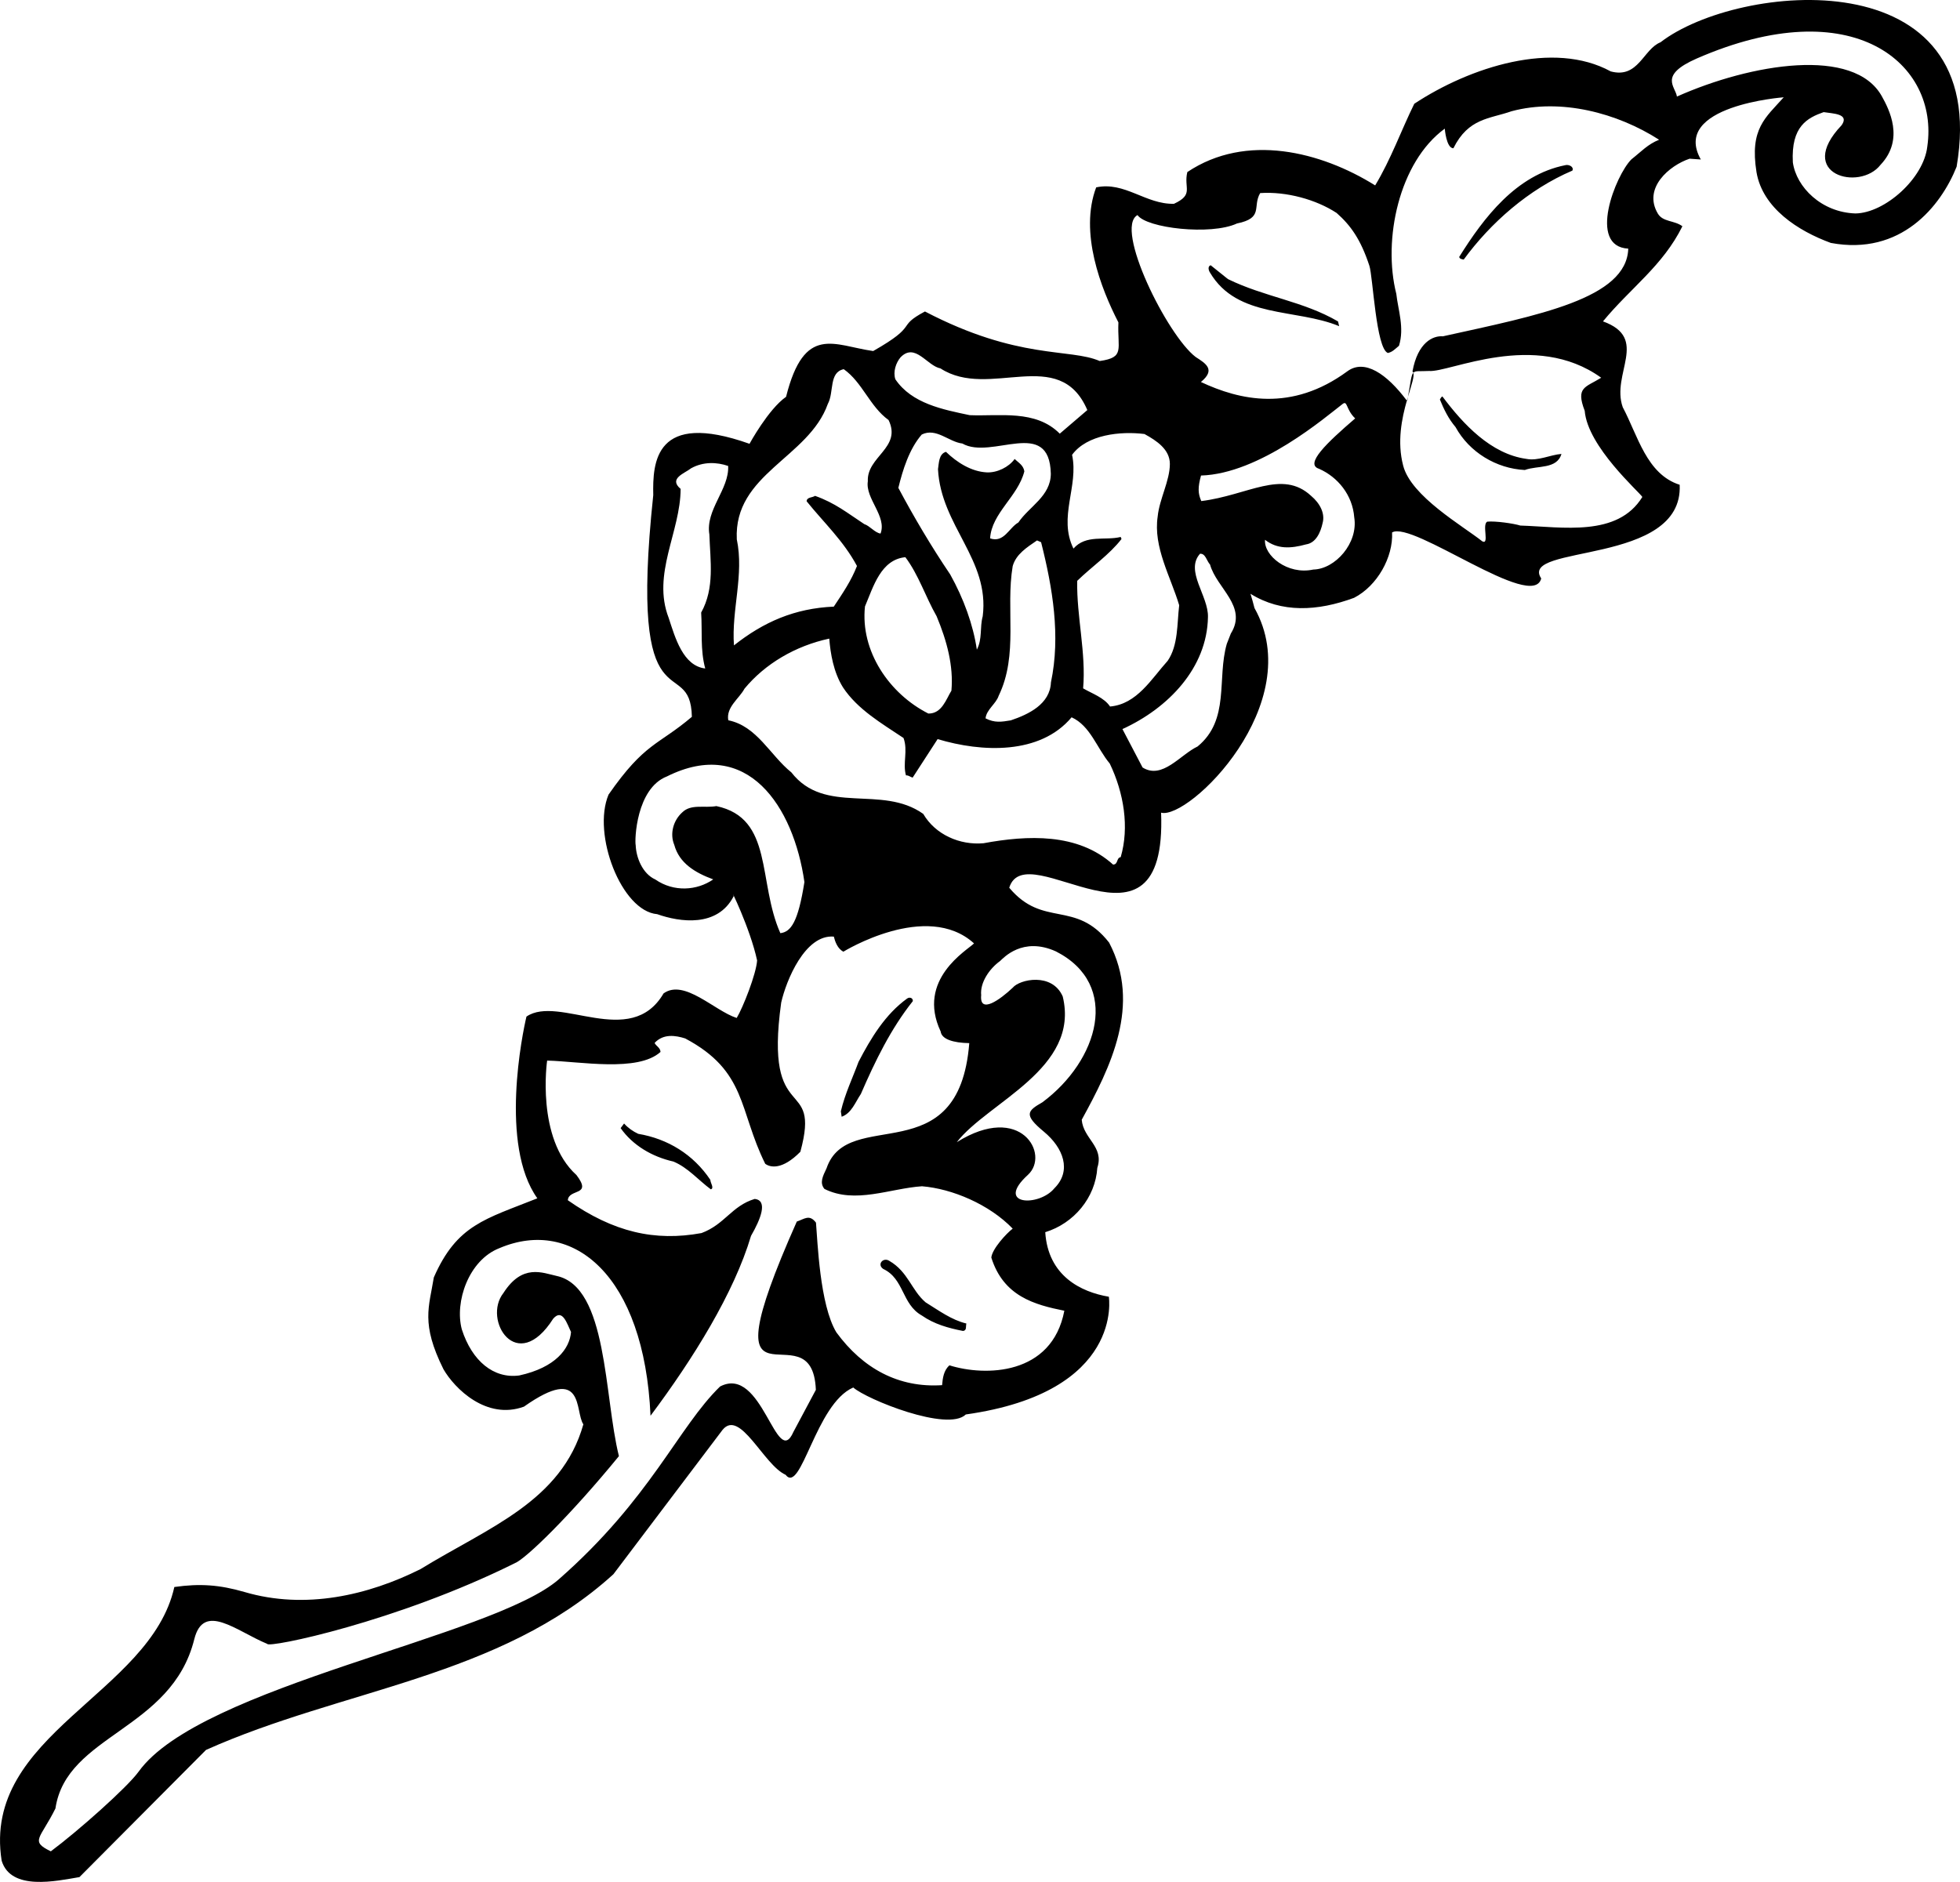
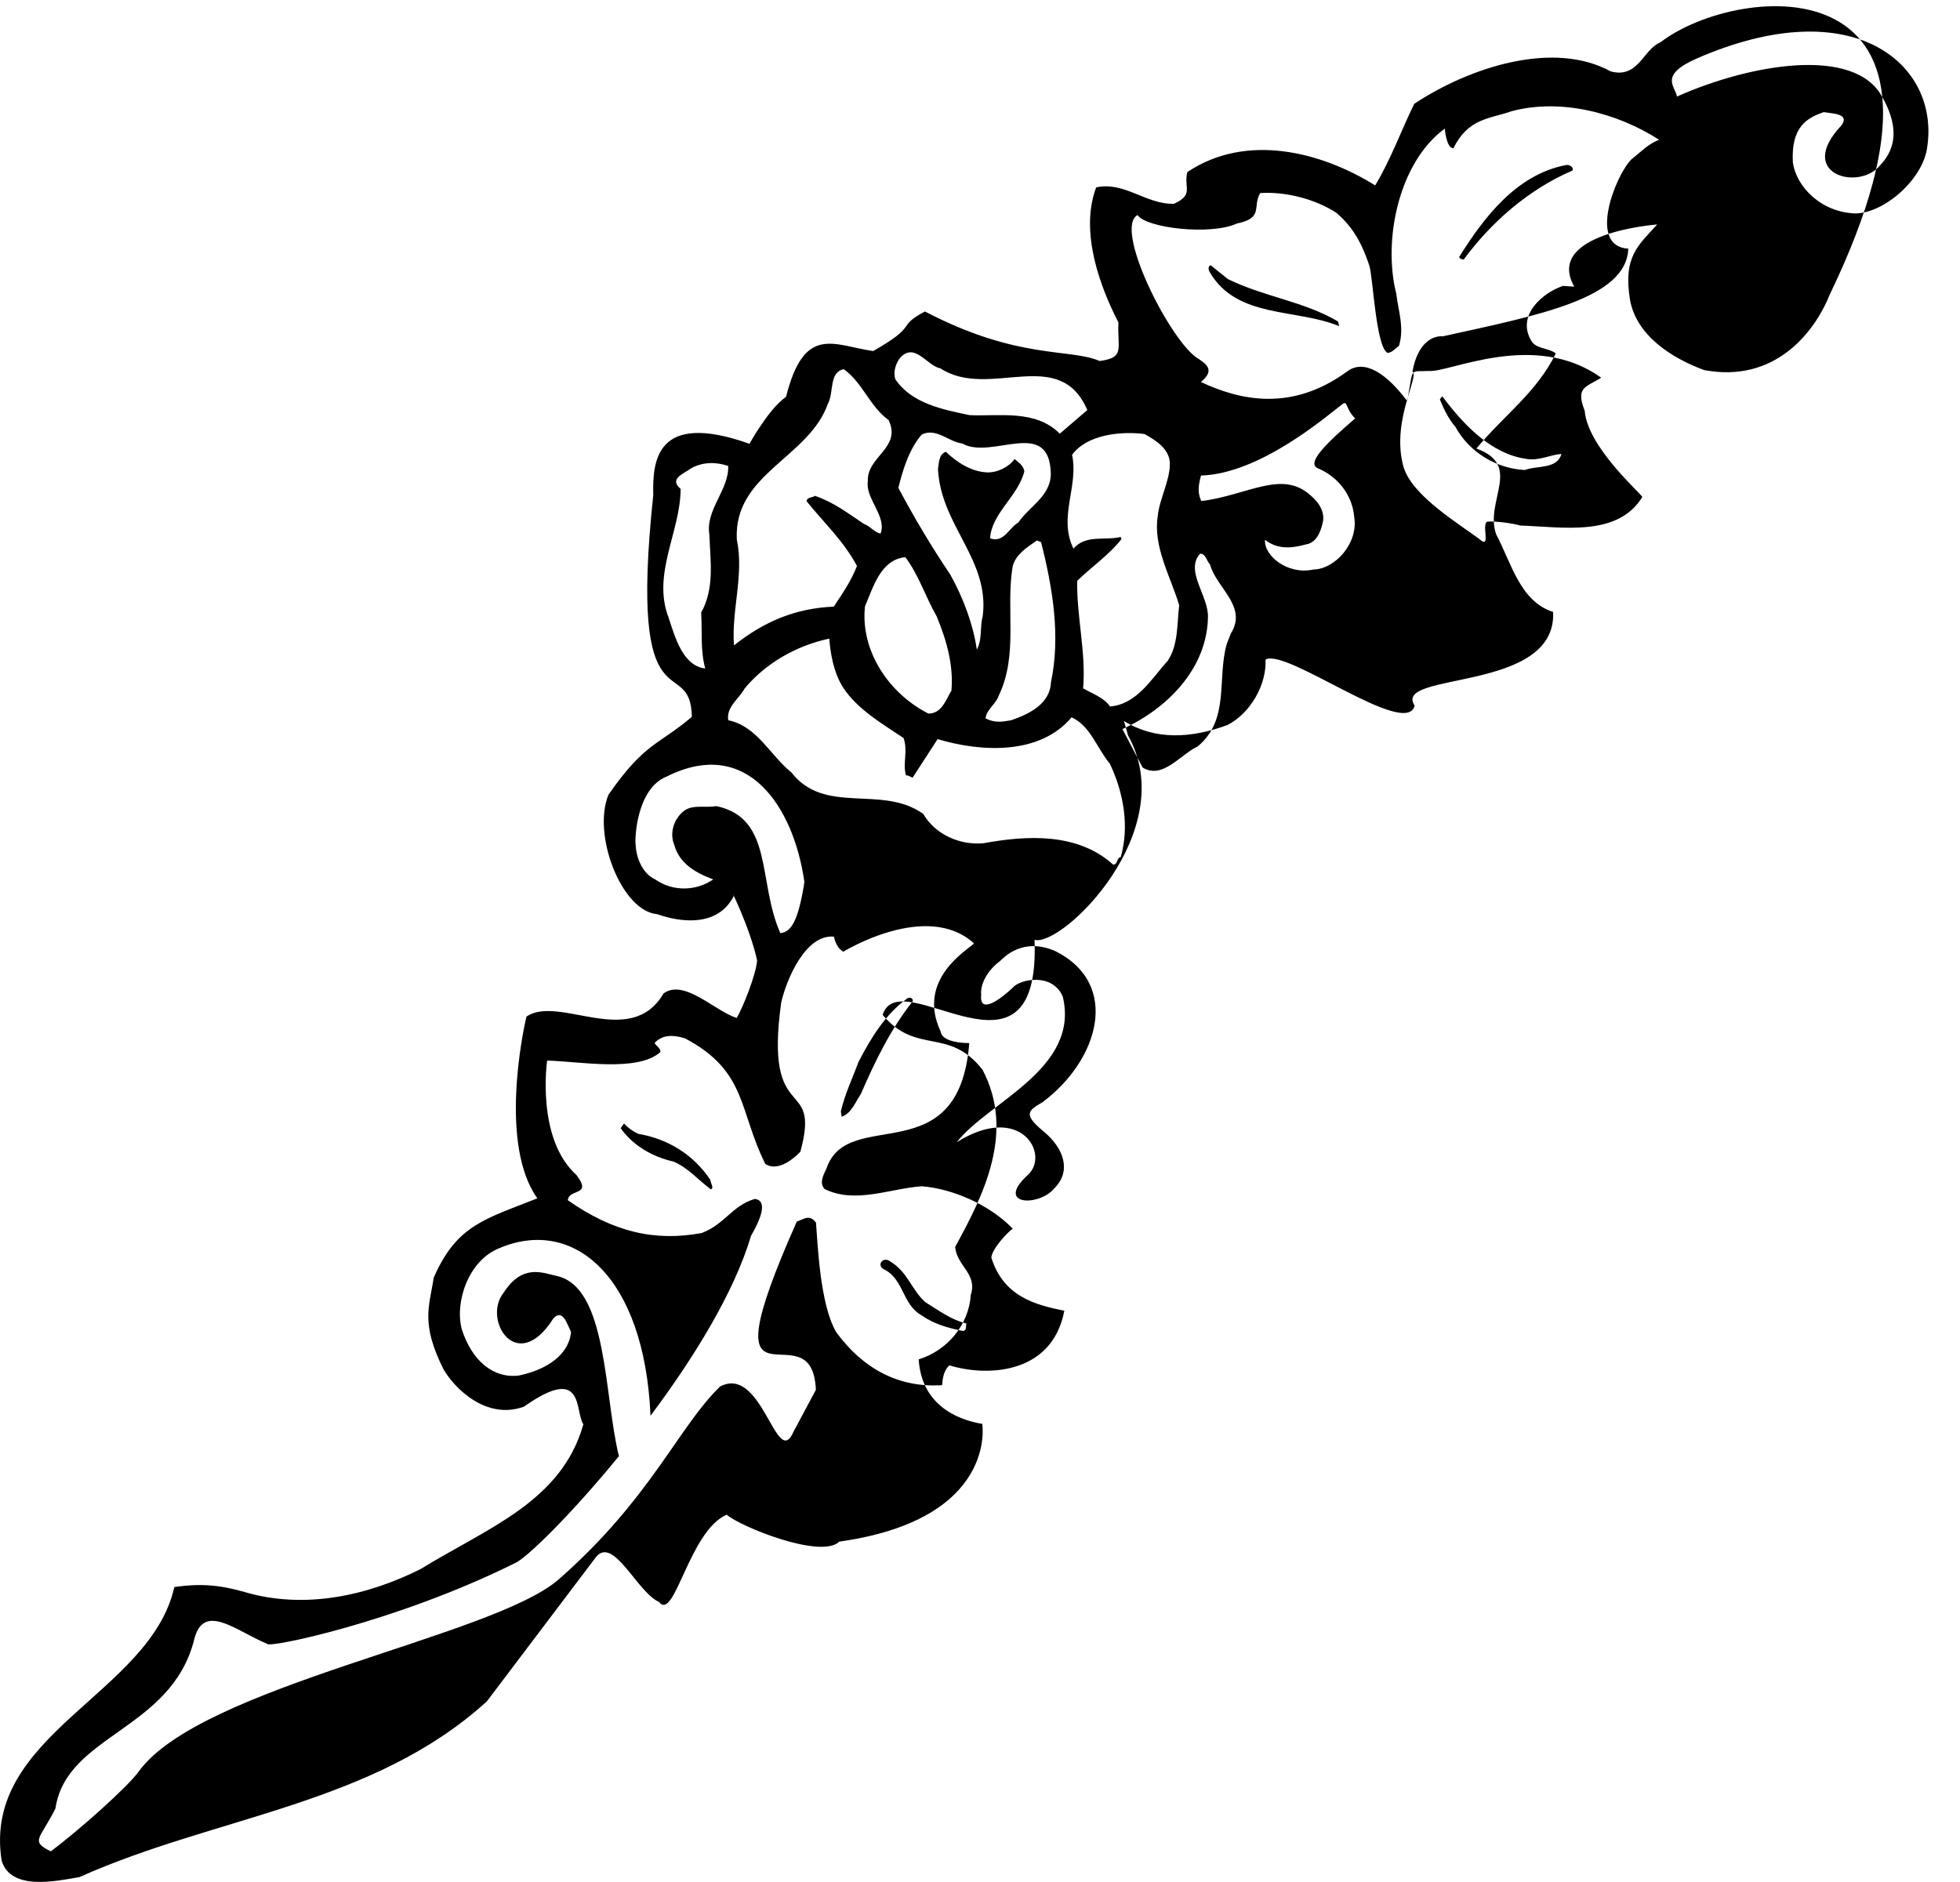
<svg xmlns="http://www.w3.org/2000/svg" version="1.1" id="Layer_1" x="0px" y="0px" width="216px" height="207.436px" viewBox="0 0 216 207.436" enable-background="new 0 0 216 207.436" xml:space="preserve">
-   <path d="M155.163,43.739c-0.04,0.135-0.08,0.279-0.12,0.421c0.011,0.015,0.023,0.029,0.034,0.045  C155.109,44.037,155.135,43.889,155.163,43.739z M155.756,41.087c-0.244,0.267-0.284,0.949-0.593,2.652  C155.547,42.438,155.887,41.483,155.756,41.087z M182.997,4.659c-1.913,0.765-2.435,4.03-5.486,3.213  c-6.295-3.448-15.489-0.5-21.651,3.566c-1.431,2.899-2.571,6.121-4.311,8.999c-5.966-3.726-14.213-5.812-20.701-1.471  c-0.427,1.771,0.771,2.457-1.471,3.498c-3.108,0.079-5.425-2.486-8.574-1.81c-1.874,4.969,0.519,11.143,2.45,14.882  c-0.129,2.966,0.758,3.857-2.06,4.258c-3.322-1.436-8.968-0.085-19.259-5.46c-3.281,1.747-0.548,1.425-5.705,4.361  c-4.307-0.607-7.585-3.007-9.601,5.045c-1.953,1.363-4.028,5.179-4.028,5.179c-10.424-3.702-10.685,2.049-10.608,5.655  c-2.792,26.348,4.103,17.224,4.256,24.439c-3.745,3.178-5.161,2.797-9.183,8.574c-1.835,4.372,1.424,12.846,5.361,13.179  c2.496,0.885,6.654,1.488,8.432-1.986c-0.541-1.24,1.815,3.527,2.579,7.086c-0.098,1.493-1.554,5.19-2.249,6.341  c-2.433-0.774-5.78-4.346-8.059-2.707c-3.638,6.224-11.539,0.107-15.11,2.555c-0.427,1.769-2.994,14.16,1.199,20.032  c-5.736,2.295-8.861,2.901-11.41,8.723c-0.522,3.265-1.449,5.06,1.063,10.115c1.229,2.13,4.74,5.633,8.872,4.125  c6.755-4.767,5.573,0.548,6.547,1.948c-2.417,8.533-10.505,11.382-17.943,15.958c-5.775,2.891-12.708,4.5-19.41,2.523  c-2.742-0.794-4.905-0.949-7.724-0.548c-2.63,11.82-21.231,16.201-19.031,30.166c1.022,3.375,6.062,2.231,8.574,1.81l13.948-14.018  c15.026-6.737,32.36-7.953,44.897-19.368l12.028-15.912c1.927-2.358,4.532,3.879,6.945,4.951c1.72,2.224,3.305-7.815,7.458-9.62  c1.468,1.304,10.415,4.933,12.405,2.972c17.494-2.468,15.761-12.977,15.761-12.977c-3.07-0.519-6.698-2.288-7.007-7.114  c3.167-0.975,5.525-3.809,5.738-7.096c0.772-2.347-1.545-3.187-1.718-5.3c3.169-5.779,6.61-12.662,3.02-19.521  c-3.726-4.769-7.265-1.581-11.009-6.051c1.876-6.036,17.42,9.475,16.736-8.273c3.049,0.817,16.21-12.03,10.292-22.555  c-0.148-0.588-0.297-1.107-0.443-1.574c3.426,2.135,7.378,1.938,11.415,0.447c2.568-1.319,4.326-4.497,4.191-7.208  c2.26-1.339,15.532,8.763,16.435,5.07c-2.54-3.807,15.693-1.367,15.259-10.323c-3.649-1.161-4.613-5.431-6.273-8.55  c-1.311-3.695,2.976-7.594-2.179-9.461c3.033-3.686,6.606-6.134,8.751-10.485c-0.886-0.662-2.143-0.453-2.703-1.392  c-1.677-2.821,1.276-5.311,3.498-6.054l1.236,0.086c-3.34-5.939,9.137-6.855,9.137-6.855c-2.008,2.258-3.772,3.45-2.998,8.267  c0.675,3.95,4.581,6.465,8.188,7.785c7.723,1.444,12.122-4.041,13.863-8.399C219.553-4.713,191.496-1.91,182.997,4.659z   M126.125,47.84c1.354,0.741,2.799,1.705,2.799,3.299c-0.002,1.854-1.155,3.87-1.342,5.79c-0.508,3.375,1.427,6.63,2.369,9.784  c-0.243,2.043-0.094,4.407-1.264,6.121c-1.8,1.994-3.386,4.784-6.354,5.043c-0.66-0.993-1.999-1.429-2.968-2.003  c0.338-3.928-0.725-7.914-0.653-11.85c1.6-1.561,3.559-2.893,4.883-4.613l-0.088-0.224c-1.736,0.429-3.827-0.302-5.208,1.282  c-1.71-3.491,0.601-6.854-0.152-10.334C119.791,47.888,123.506,47.511,126.125,47.84z M99.242,39.388  c1.611-1.668,2.919,0.942,4.405,1.221c5.367,3.496,13.095-2.617,16.181,4.591l-3.038,2.601c-2.659-2.682-6.636-1.9-9.92-2.038  c-2.95-0.621-6.385-1.273-8.197-3.954C98.396,40.982,98.738,39.984,99.242,39.388z M108.3,67.926  c-0.344,1.258-0.017,2.475-0.647,3.684c-0.401-2.735-1.457-5.643-2.937-8.291c-2.065-3.053-4.019-6.354-5.714-9.542  c0.482-1.977,1.199-4.296,2.579-5.88c1.593-0.787,2.974,0.818,4.473,0.991c3.229,1.857,9.608-2.991,9.751,3.336  c-0.018,2.475-2.38,3.594-3.577,5.368c-1.039,0.585-1.58,2.275-3.114,1.753c0.16-2.784,3.081-4.622,3.774-7.395  c-0.112-0.679-0.644-0.949-1.07-1.357c-0.648,0.903-1.933,1.526-3.064,1.477c-1.731-0.088-3.303-1.109-4.506-2.266  c-0.804,0.243-0.769,1.258-0.877,1.915C103.697,57.98,109.087,61.671,108.3,67.926z M104.85,76.13  c-0.581,0.933-1.048,2.544-2.54,2.522c-4.313-2.181-7.511-6.88-6.987-11.804c0.927-2.19,1.751-5.166,4.451-5.431  c1.46,1.937,2.207,4.339,3.446,6.511C104.359,70.652,105.093,73.417,104.85,76.13z M110.055,76.7  c2.207-4.561,0.75-9.534,1.548-14.301c0.373-1.319,1.56-2.06,2.681-2.83l0.449,0.197c1.273,5.041,2.163,10.323,1.085,15.449  c-0.101,2.404-2.461,3.522-4.421,4.186c-1.041,0.175-1.788,0.292-2.786-0.219C108.705,78.221,109.769,77.576,110.055,76.7z   M81.198,59.449c-0.346-7.23,7.914-8.958,10.032-14.927c0.705-1.286,0.094-3.482,1.755-3.829c2.065,1.458,2.856,4.101,4.938,5.606  c1.486,3.058-2.42,4.02-2.284,6.75c-0.298,1.909,2.122,3.855,1.401,5.764c-0.616-0.083-1.188-0.852-1.793-1.043  c-1.865-1.223-3.206-2.328-5.425-3.114c-0.289,0.208-0.903,0.125-0.929,0.596c1.891,2.347,4.078,4.377,5.549,7.134  c-0.627,1.617-1.561,2.987-2.554,4.48c-4.318,0.188-7.743,1.694-11.002,4.272C80.597,67.232,82.02,63.368,81.198,59.449z   M73.691,68.106c-1.872-4.822,1.302-9.479,1.317-14.216c-1.361-1.15,0.432-1.701,1.157-2.275c1.344-0.747,2.853-0.681,4.081-0.254  c0.129,2.577-2.52,4.829-2.071,7.546c0.096,2.897,0.607,5.9-0.905,8.613c0.134,2.06-0.11,4.105,0.449,6.165  C75.273,73.394,74.412,70.311,73.691,68.106z M78.951,88.853c-1.319,0.237-2.795-0.261-3.759,0.688  c-0.99,0.883-1.398,2.358-0.885,3.584c0.544,2.012,2.286,3.071,4.294,3.807c-1.791,1.242-4.346,1.422-6.38,0.011  c-1.422-0.638-2.113-2.424-2.165-3.774c-0.131-0.537,0.051-6.271,3.443-7.586c8.866-4.429,13.959,3.31,15.151,11.642  c-0.702,4.443-1.493,5.492-2.652,5.635C83.468,97.161,85.265,90.196,78.951,88.853z M117.295,144.478  c-1.367,7.154-8.738,7.248-12.661,6.019c-0.635,0.546-0.748,1.418-0.811,2.185c-4.793,0.315-8.729-1.83-11.655-5.826  c-1.837-3.051-2.067-10.073-2.244-12.089c-0.732-0.967-1.282-0.388-2.113-0.12c-10.498,23.637,1.714,8.933,2.1,18.551l-2.472,4.633  c-1.872,4.282-3.421-7.443-8.085-5.002c-4.631,4.506-7.636,12.355-17.766,21.248c-7.261,6.375-39.496,11.747-46.304,21.196  c-1.262,1.751-6.704,6.577-9.683,8.793c-2.343-1.135-1.153-1.372,0.509-4.725c1.21-8.162,12.799-8.606,15.3-18.653  c1.03-4.136,4.646-0.89,8.041,0.511c0.077,0.504,14.287-2.431,27.267-8.885c1.189-0.447,6.145-5.271,11.49-11.809  c-1.654-6.614-1.221-18.663-6.866-19.863c-1.567-0.344-3.774-1.376-5.858,1.876c-2.338,2.95,1.477,9.13,5.482,2.836  c1.028-1.179,1.526,0.57,1.964,1.468c-0.147,1.834-1.696,3.916-5.709,4.791c-2.814,0.377-5.197-1.585-6.323-5.07  c-0.82-3.033,0.752-7.651,4.146-8.966c8.097-3.441,15.965,2.996,16.647,18.476c4.737-6.33,9.209-13.551,11.076-19.83  c1.045-1.81,1.905-3.91,0.403-4.068c-2.551,0.776-3.277,2.799-5.858,3.761c-5.124,0.944-9.696-0.09-14.735-3.619  c0.099-1.315,2.755-0.418,0.953-2.775c-4.486-4.05-3.233-12.618-3.233-12.618c3.612,0.088,9.987,1.308,12.495-0.953  c-0.026-0.477-0.489-0.644-0.651-0.991c0.968-1.043,2.299-0.835,3.371-0.497c6.821,3.627,5.878,7.886,8.819,13.816  c0.544,0.408,1.865,0.714,3.873-1.323c2.336-8.593-4.044-2.553-2.113-16.44c0.543-2.424,2.628-7.544,5.801-7.277  c0.134,0.531,0.401,1.332,1.056,1.661c0,0,9.174-5.665,14.395-0.912c-0.747,0.754-6.375,3.961-3.678,9.709  c0.105,0.85,1.376,1.254,3.154,1.284c-1.146,14.426-13.365,6.858-15.729,13.795c-0.434,0.909-0.778,1.602-0.235,2.273  c3.382,1.699,7.248-0.061,10.753-0.291c3.311,0.268,7.404,1.983,9.996,4.67c-0.688,0.517-2.268,2.238-2.356,3.189  C110.584,142.878,113.988,143.813,117.295,144.478z M116.368,104.871c7.198,3.667,4.673,12.052-1.492,16.631  c-1.648,0.945-2.111,1.359,0.167,3.242c2.148,1.78,3.092,4.304,1.159,6.231c-1.69,2.071-6.623,1.9-2.919-1.477  c2.45-2.236-0.763-8.028-7.842-3.599c3.432-4.427,13.606-8.087,11.677-16.061c-1.171-2.682-4.761-1.894-5.512-0.966  c-1.374,1.3-3.682,2.977-3.476,0.82c-0.138-1.354,0.864-2.878,2.078-3.759C110.584,105.597,112.699,103.208,116.368,104.871z   M123.506,94.479c-0.5,0.079-0.257,0.813-0.839,0.82c-3.892-3.518-9.448-3.241-14.281-2.352c-2.61,0.232-5.302-0.945-6.641-3.235  c-4.585-3.266-10.829,0.195-14.533-4.574c-2.336-1.874-3.781-5.102-6.952-5.745c-0.261-1.449,1.214-2.398,1.788-3.484  c2.249-2.724,5.586-4.712,9.341-5.517c0.131,1.651,0.465,3.689,1.506,5.367c1.611,2.448,4.293,3.991,6.678,5.589  c0.509,1.409-0.112,2.768,0.267,4.12c0.315-0.011,0.368,0.123,0.736,0.248l2.753-4.247c4.872,1.464,11.287,1.747,14.766-2.404  c2.071,0.942,2.788,3.406,4.206,5.1C123.859,87.404,124.47,91.195,123.506,94.479z M135.643,69.833l-0.445,1.138  c-1.109,3.853,0.37,8.355-3.217,11.309c-1.916,0.905-3.88,3.68-6.065,2.317l-2.218-4.234c5.061-2.31,9.326-6.746,9.424-12.339  c0.074-2.341-2.558-5.085-0.879-6.983c0.607-0.068,0.745,0.809,1.109,1.19C134.077,64.847,137.517,66.833,135.643,69.833z   M145.359,51.67c2.075,0.914,3.697,2.895,3.884,5.356c0.46,2.845-2.108,5.709-4.511,5.753c-2.849,0.62-5.471-1.552-5.321-3.279  c1.354,1.059,2.856,0.966,4.523,0.506c1.091-0.158,1.605-1.333,1.828-2.371c0.281-1.044-0.298-2.161-1.274-2.979  c-3.186-2.959-6.978-0.055-12.1,0.576c-0.375-0.846-0.388-1.508-0.031-2.816c6.489-0.19,13.739-6.461,15.607-7.888  c0.553-0.425,0.346,0.603,1.383,1.593C146.223,48.806,143.746,51.164,145.359,51.67z M179.789,17.563  c-1.749,1.744-4.863,9.608-0.348,9.843c-0.169,5.504-9.887,7.34-20.431,9.665c-1.08-0.092-2.768,0.664-3.349,3.87  c0.045,0.034,0.074,0.085,0.095,0.147c0.236-0.258,0.664-0.141,1.726-0.197c2.244,0.199,11.651-4.534,18.976,0.745  c-1.74,1.081-2.825,1.017-1.817,3.643c0.322,3.962,6.021,8.948,6.352,9.499c-2.733,4.442-8.775,3.303-13.448,3.152  c-0.754-0.235-2.751-0.517-3.638-0.43c-0.625,0.285,0.272,2.613-0.556,2.166c-2.168-1.716-7.857-4.969-8.718-8.348  c-0.687-2.633-0.143-5.217,0.407-7.158c-2.206-2.947-4.66-4.627-6.553-3.236c-6.161,4.53-11.899,3.176-16.144,1.182  c1.67-1.367,0.53-2.043-0.578-2.757c-3.121-2.369-9.01-14.213-6.407-15.642c0.978,1.442,8.074,2.266,10.961,0.927  c2.976-0.609,1.677-1.839,2.556-3.351c2.895-0.195,6.176,0.714,8.427,2.192c1.541,1.367,2.648,2.895,3.61,5.821  c0.392,1.195,0.729,9.122,2.036,9.611c0.5-0.103,0.76-0.406,1.225-0.794c0.622-1.979-0.101-3.95-0.294-5.72  c-1.512-5.966,0.291-14.524,5.341-18.213c0,0,0.162,2.154,0.949,2.165c1.661-3.347,3.993-3.233,6.415-4.085  c5.416-1.451,11.631,0.176,16.255,3.143C181.572,15.911,180.869,16.717,179.789,17.563z M212.397,16.146  c-0.392,3.526-4.679,7.333-7.91,7.382c-3.759-0.114-6.525-2.904-6.908-5.633c-0.211-3.987,1.615-4.907,3.395-5.536  c1.008,0.167,2.876,0.16,1.984,1.438c-5.168,5.437,1.992,7.34,4.291,4.362c2.665-2.821,0.916-6.145,0.155-7.516  c-3.031-5.541-14.426-3.643-22.598,0c-0.169-1.122-2.043-2.34,2.178-4.192C204.263-1.092,213.72,7.065,212.397,16.146z   M94.871,120.584c1.585-3.652,3.303-7.187,5.729-10.237c0.017-0.359-0.366-0.473-0.627-0.285c-2.422,1.747-4.002,4.374-5.359,6.985  c-0.627,1.712-1.49,3.493-1.949,5.451l0.088,0.596C93.837,122.721,94.264,121.484,94.871,120.584z M70.333,124.978  c-0.592-0.278-1.122-0.651-1.558-1.137l-0.379,0.508c1.332,1.893,3.452,3.152,5.819,3.686c1.593,0.66,2.753,2.049,4.118,3.06  c0.408-0.125-0.044-0.69-0.051-1.045C76.409,127.253,73.59,125.524,70.333,124.978z M98.016,138.987  c-0.675-0.451-1.409,0.384-0.681,0.883c2.321,1.089,2.031,3.892,4.256,5.135c1.352,0.951,2.935,1.39,4.537,1.701  c0.44-0.042,0.285-0.515,0.37-0.82c-1.631-0.386-3.038-1.435-4.491-2.332C100.452,142.233,100.081,140.186,98.016,138.987z   M160.808,28.322c0.063,0.232,0.285,0.243,0.5,0.289c2.959-4.046,7.16-7.754,11.973-9.804c0.208-0.427-0.408-0.704-0.769-0.602  C167.083,19.286,163.533,23.97,160.808,28.322z M135.326,30.764l-1.905-1.527c-0.35,0.112-0.241,0.563-0.068,0.818  c3.016,5.08,9.468,3.921,14.226,5.896l-0.123-0.52C143.612,33.188,139.371,32.745,135.326,30.764z M168.043,51.806  c1.394-0.52,3.537-0.057,4.035-1.771c-1.251,0.101-2.573,0.8-3.864,0.546c-3.906-0.535-6.969-3.827-9.26-6.888  c-0.158,0.096-0.188,0.219-0.272,0.342c0.434,1.072,0.945,2.124,1.721,3.035C161.922,49.847,164.905,51.653,168.043,51.806z" />
+   <path d="M155.163,43.739c-0.04,0.135-0.08,0.279-0.12,0.421c0.011,0.015,0.023,0.029,0.034,0.045  C155.109,44.037,155.135,43.889,155.163,43.739z M155.756,41.087c-0.244,0.267-0.284,0.949-0.593,2.652  C155.547,42.438,155.887,41.483,155.756,41.087z M182.997,4.659c-1.913,0.765-2.435,4.03-5.486,3.213  c-6.295-3.448-15.489-0.5-21.651,3.566c-1.431,2.899-2.571,6.121-4.311,8.999c-5.966-3.726-14.213-5.812-20.701-1.471  c-0.427,1.771,0.771,2.457-1.471,3.498c-3.108,0.079-5.425-2.486-8.574-1.81c-1.874,4.969,0.519,11.143,2.45,14.882  c-0.129,2.966,0.758,3.857-2.06,4.258c-3.322-1.436-8.968-0.085-19.259-5.46c-3.281,1.747-0.548,1.425-5.705,4.361  c-4.307-0.607-7.585-3.007-9.601,5.045c-1.953,1.363-4.028,5.179-4.028,5.179c-10.424-3.702-10.685,2.049-10.608,5.655  c-2.792,26.348,4.103,17.224,4.256,24.439c-3.745,3.178-5.161,2.797-9.183,8.574c-1.835,4.372,1.424,12.846,5.361,13.179  c2.496,0.885,6.654,1.488,8.432-1.986c-0.541-1.24,1.815,3.527,2.579,7.086c-0.098,1.493-1.554,5.19-2.249,6.341  c-2.433-0.774-5.78-4.346-8.059-2.707c-3.638,6.224-11.539,0.107-15.11,2.555c-0.427,1.769-2.994,14.16,1.199,20.032  c-5.736,2.295-8.861,2.901-11.41,8.723c-0.522,3.265-1.449,5.06,1.063,10.115c1.229,2.13,4.74,5.633,8.872,4.125  c6.755-4.767,5.573,0.548,6.547,1.948c-2.417,8.533-10.505,11.382-17.943,15.958c-5.775,2.891-12.708,4.5-19.41,2.523  c-2.742-0.794-4.905-0.949-7.724-0.548c-2.63,11.82-21.231,16.201-19.031,30.166c1.022,3.375,6.062,2.231,8.574,1.81c15.026-6.737,32.36-7.953,44.897-19.368l12.028-15.912c1.927-2.358,4.532,3.879,6.945,4.951c1.72,2.224,3.305-7.815,7.458-9.62  c1.468,1.304,10.415,4.933,12.405,2.972c17.494-2.468,15.761-12.977,15.761-12.977c-3.07-0.519-6.698-2.288-7.007-7.114  c3.167-0.975,5.525-3.809,5.738-7.096c0.772-2.347-1.545-3.187-1.718-5.3c3.169-5.779,6.61-12.662,3.02-19.521  c-3.726-4.769-7.265-1.581-11.009-6.051c1.876-6.036,17.42,9.475,16.736-8.273c3.049,0.817,16.21-12.03,10.292-22.555  c-0.148-0.588-0.297-1.107-0.443-1.574c3.426,2.135,7.378,1.938,11.415,0.447c2.568-1.319,4.326-4.497,4.191-7.208  c2.26-1.339,15.532,8.763,16.435,5.07c-2.54-3.807,15.693-1.367,15.259-10.323c-3.649-1.161-4.613-5.431-6.273-8.55  c-1.311-3.695,2.976-7.594-2.179-9.461c3.033-3.686,6.606-6.134,8.751-10.485c-0.886-0.662-2.143-0.453-2.703-1.392  c-1.677-2.821,1.276-5.311,3.498-6.054l1.236,0.086c-3.34-5.939,9.137-6.855,9.137-6.855c-2.008,2.258-3.772,3.45-2.998,8.267  c0.675,3.95,4.581,6.465,8.188,7.785c7.723,1.444,12.122-4.041,13.863-8.399C219.553-4.713,191.496-1.91,182.997,4.659z   M126.125,47.84c1.354,0.741,2.799,1.705,2.799,3.299c-0.002,1.854-1.155,3.87-1.342,5.79c-0.508,3.375,1.427,6.63,2.369,9.784  c-0.243,2.043-0.094,4.407-1.264,6.121c-1.8,1.994-3.386,4.784-6.354,5.043c-0.66-0.993-1.999-1.429-2.968-2.003  c0.338-3.928-0.725-7.914-0.653-11.85c1.6-1.561,3.559-2.893,4.883-4.613l-0.088-0.224c-1.736,0.429-3.827-0.302-5.208,1.282  c-1.71-3.491,0.601-6.854-0.152-10.334C119.791,47.888,123.506,47.511,126.125,47.84z M99.242,39.388  c1.611-1.668,2.919,0.942,4.405,1.221c5.367,3.496,13.095-2.617,16.181,4.591l-3.038,2.601c-2.659-2.682-6.636-1.9-9.92-2.038  c-2.95-0.621-6.385-1.273-8.197-3.954C98.396,40.982,98.738,39.984,99.242,39.388z M108.3,67.926  c-0.344,1.258-0.017,2.475-0.647,3.684c-0.401-2.735-1.457-5.643-2.937-8.291c-2.065-3.053-4.019-6.354-5.714-9.542  c0.482-1.977,1.199-4.296,2.579-5.88c1.593-0.787,2.974,0.818,4.473,0.991c3.229,1.857,9.608-2.991,9.751,3.336  c-0.018,2.475-2.38,3.594-3.577,5.368c-1.039,0.585-1.58,2.275-3.114,1.753c0.16-2.784,3.081-4.622,3.774-7.395  c-0.112-0.679-0.644-0.949-1.07-1.357c-0.648,0.903-1.933,1.526-3.064,1.477c-1.731-0.088-3.303-1.109-4.506-2.266  c-0.804,0.243-0.769,1.258-0.877,1.915C103.697,57.98,109.087,61.671,108.3,67.926z M104.85,76.13  c-0.581,0.933-1.048,2.544-2.54,2.522c-4.313-2.181-7.511-6.88-6.987-11.804c0.927-2.19,1.751-5.166,4.451-5.431  c1.46,1.937,2.207,4.339,3.446,6.511C104.359,70.652,105.093,73.417,104.85,76.13z M110.055,76.7  c2.207-4.561,0.75-9.534,1.548-14.301c0.373-1.319,1.56-2.06,2.681-2.83l0.449,0.197c1.273,5.041,2.163,10.323,1.085,15.449  c-0.101,2.404-2.461,3.522-4.421,4.186c-1.041,0.175-1.788,0.292-2.786-0.219C108.705,78.221,109.769,77.576,110.055,76.7z   M81.198,59.449c-0.346-7.23,7.914-8.958,10.032-14.927c0.705-1.286,0.094-3.482,1.755-3.829c2.065,1.458,2.856,4.101,4.938,5.606  c1.486,3.058-2.42,4.02-2.284,6.75c-0.298,1.909,2.122,3.855,1.401,5.764c-0.616-0.083-1.188-0.852-1.793-1.043  c-1.865-1.223-3.206-2.328-5.425-3.114c-0.289,0.208-0.903,0.125-0.929,0.596c1.891,2.347,4.078,4.377,5.549,7.134  c-0.627,1.617-1.561,2.987-2.554,4.48c-4.318,0.188-7.743,1.694-11.002,4.272C80.597,67.232,82.02,63.368,81.198,59.449z   M73.691,68.106c-1.872-4.822,1.302-9.479,1.317-14.216c-1.361-1.15,0.432-1.701,1.157-2.275c1.344-0.747,2.853-0.681,4.081-0.254  c0.129,2.577-2.52,4.829-2.071,7.546c0.096,2.897,0.607,5.9-0.905,8.613c0.134,2.06-0.11,4.105,0.449,6.165  C75.273,73.394,74.412,70.311,73.691,68.106z M78.951,88.853c-1.319,0.237-2.795-0.261-3.759,0.688  c-0.99,0.883-1.398,2.358-0.885,3.584c0.544,2.012,2.286,3.071,4.294,3.807c-1.791,1.242-4.346,1.422-6.38,0.011  c-1.422-0.638-2.113-2.424-2.165-3.774c-0.131-0.537,0.051-6.271,3.443-7.586c8.866-4.429,13.959,3.31,15.151,11.642  c-0.702,4.443-1.493,5.492-2.652,5.635C83.468,97.161,85.265,90.196,78.951,88.853z M117.295,144.478  c-1.367,7.154-8.738,7.248-12.661,6.019c-0.635,0.546-0.748,1.418-0.811,2.185c-4.793,0.315-8.729-1.83-11.655-5.826  c-1.837-3.051-2.067-10.073-2.244-12.089c-0.732-0.967-1.282-0.388-2.113-0.12c-10.498,23.637,1.714,8.933,2.1,18.551l-2.472,4.633  c-1.872,4.282-3.421-7.443-8.085-5.002c-4.631,4.506-7.636,12.355-17.766,21.248c-7.261,6.375-39.496,11.747-46.304,21.196  c-1.262,1.751-6.704,6.577-9.683,8.793c-2.343-1.135-1.153-1.372,0.509-4.725c1.21-8.162,12.799-8.606,15.3-18.653  c1.03-4.136,4.646-0.89,8.041,0.511c0.077,0.504,14.287-2.431,27.267-8.885c1.189-0.447,6.145-5.271,11.49-11.809  c-1.654-6.614-1.221-18.663-6.866-19.863c-1.567-0.344-3.774-1.376-5.858,1.876c-2.338,2.95,1.477,9.13,5.482,2.836  c1.028-1.179,1.526,0.57,1.964,1.468c-0.147,1.834-1.696,3.916-5.709,4.791c-2.814,0.377-5.197-1.585-6.323-5.07  c-0.82-3.033,0.752-7.651,4.146-8.966c8.097-3.441,15.965,2.996,16.647,18.476c4.737-6.33,9.209-13.551,11.076-19.83  c1.045-1.81,1.905-3.91,0.403-4.068c-2.551,0.776-3.277,2.799-5.858,3.761c-5.124,0.944-9.696-0.09-14.735-3.619  c0.099-1.315,2.755-0.418,0.953-2.775c-4.486-4.05-3.233-12.618-3.233-12.618c3.612,0.088,9.987,1.308,12.495-0.953  c-0.026-0.477-0.489-0.644-0.651-0.991c0.968-1.043,2.299-0.835,3.371-0.497c6.821,3.627,5.878,7.886,8.819,13.816  c0.544,0.408,1.865,0.714,3.873-1.323c2.336-8.593-4.044-2.553-2.113-16.44c0.543-2.424,2.628-7.544,5.801-7.277  c0.134,0.531,0.401,1.332,1.056,1.661c0,0,9.174-5.665,14.395-0.912c-0.747,0.754-6.375,3.961-3.678,9.709  c0.105,0.85,1.376,1.254,3.154,1.284c-1.146,14.426-13.365,6.858-15.729,13.795c-0.434,0.909-0.778,1.602-0.235,2.273  c3.382,1.699,7.248-0.061,10.753-0.291c3.311,0.268,7.404,1.983,9.996,4.67c-0.688,0.517-2.268,2.238-2.356,3.189  C110.584,142.878,113.988,143.813,117.295,144.478z M116.368,104.871c7.198,3.667,4.673,12.052-1.492,16.631  c-1.648,0.945-2.111,1.359,0.167,3.242c2.148,1.78,3.092,4.304,1.159,6.231c-1.69,2.071-6.623,1.9-2.919-1.477  c2.45-2.236-0.763-8.028-7.842-3.599c3.432-4.427,13.606-8.087,11.677-16.061c-1.171-2.682-4.761-1.894-5.512-0.966  c-1.374,1.3-3.682,2.977-3.476,0.82c-0.138-1.354,0.864-2.878,2.078-3.759C110.584,105.597,112.699,103.208,116.368,104.871z   M123.506,94.479c-0.5,0.079-0.257,0.813-0.839,0.82c-3.892-3.518-9.448-3.241-14.281-2.352c-2.61,0.232-5.302-0.945-6.641-3.235  c-4.585-3.266-10.829,0.195-14.533-4.574c-2.336-1.874-3.781-5.102-6.952-5.745c-0.261-1.449,1.214-2.398,1.788-3.484  c2.249-2.724,5.586-4.712,9.341-5.517c0.131,1.651,0.465,3.689,1.506,5.367c1.611,2.448,4.293,3.991,6.678,5.589  c0.509,1.409-0.112,2.768,0.267,4.12c0.315-0.011,0.368,0.123,0.736,0.248l2.753-4.247c4.872,1.464,11.287,1.747,14.766-2.404  c2.071,0.942,2.788,3.406,4.206,5.1C123.859,87.404,124.47,91.195,123.506,94.479z M135.643,69.833l-0.445,1.138  c-1.109,3.853,0.37,8.355-3.217,11.309c-1.916,0.905-3.88,3.68-6.065,2.317l-2.218-4.234c5.061-2.31,9.326-6.746,9.424-12.339  c0.074-2.341-2.558-5.085-0.879-6.983c0.607-0.068,0.745,0.809,1.109,1.19C134.077,64.847,137.517,66.833,135.643,69.833z   M145.359,51.67c2.075,0.914,3.697,2.895,3.884,5.356c0.46,2.845-2.108,5.709-4.511,5.753c-2.849,0.62-5.471-1.552-5.321-3.279  c1.354,1.059,2.856,0.966,4.523,0.506c1.091-0.158,1.605-1.333,1.828-2.371c0.281-1.044-0.298-2.161-1.274-2.979  c-3.186-2.959-6.978-0.055-12.1,0.576c-0.375-0.846-0.388-1.508-0.031-2.816c6.489-0.19,13.739-6.461,15.607-7.888  c0.553-0.425,0.346,0.603,1.383,1.593C146.223,48.806,143.746,51.164,145.359,51.67z M179.789,17.563  c-1.749,1.744-4.863,9.608-0.348,9.843c-0.169,5.504-9.887,7.34-20.431,9.665c-1.08-0.092-2.768,0.664-3.349,3.87  c0.045,0.034,0.074,0.085,0.095,0.147c0.236-0.258,0.664-0.141,1.726-0.197c2.244,0.199,11.651-4.534,18.976,0.745  c-1.74,1.081-2.825,1.017-1.817,3.643c0.322,3.962,6.021,8.948,6.352,9.499c-2.733,4.442-8.775,3.303-13.448,3.152  c-0.754-0.235-2.751-0.517-3.638-0.43c-0.625,0.285,0.272,2.613-0.556,2.166c-2.168-1.716-7.857-4.969-8.718-8.348  c-0.687-2.633-0.143-5.217,0.407-7.158c-2.206-2.947-4.66-4.627-6.553-3.236c-6.161,4.53-11.899,3.176-16.144,1.182  c1.67-1.367,0.53-2.043-0.578-2.757c-3.121-2.369-9.01-14.213-6.407-15.642c0.978,1.442,8.074,2.266,10.961,0.927  c2.976-0.609,1.677-1.839,2.556-3.351c2.895-0.195,6.176,0.714,8.427,2.192c1.541,1.367,2.648,2.895,3.61,5.821  c0.392,1.195,0.729,9.122,2.036,9.611c0.5-0.103,0.76-0.406,1.225-0.794c0.622-1.979-0.101-3.95-0.294-5.72  c-1.512-5.966,0.291-14.524,5.341-18.213c0,0,0.162,2.154,0.949,2.165c1.661-3.347,3.993-3.233,6.415-4.085  c5.416-1.451,11.631,0.176,16.255,3.143C181.572,15.911,180.869,16.717,179.789,17.563z M212.397,16.146  c-0.392,3.526-4.679,7.333-7.91,7.382c-3.759-0.114-6.525-2.904-6.908-5.633c-0.211-3.987,1.615-4.907,3.395-5.536  c1.008,0.167,2.876,0.16,1.984,1.438c-5.168,5.437,1.992,7.34,4.291,4.362c2.665-2.821,0.916-6.145,0.155-7.516  c-3.031-5.541-14.426-3.643-22.598,0c-0.169-1.122-2.043-2.34,2.178-4.192C204.263-1.092,213.72,7.065,212.397,16.146z   M94.871,120.584c1.585-3.652,3.303-7.187,5.729-10.237c0.017-0.359-0.366-0.473-0.627-0.285c-2.422,1.747-4.002,4.374-5.359,6.985  c-0.627,1.712-1.49,3.493-1.949,5.451l0.088,0.596C93.837,122.721,94.264,121.484,94.871,120.584z M70.333,124.978  c-0.592-0.278-1.122-0.651-1.558-1.137l-0.379,0.508c1.332,1.893,3.452,3.152,5.819,3.686c1.593,0.66,2.753,2.049,4.118,3.06  c0.408-0.125-0.044-0.69-0.051-1.045C76.409,127.253,73.59,125.524,70.333,124.978z M98.016,138.987  c-0.675-0.451-1.409,0.384-0.681,0.883c2.321,1.089,2.031,3.892,4.256,5.135c1.352,0.951,2.935,1.39,4.537,1.701  c0.44-0.042,0.285-0.515,0.37-0.82c-1.631-0.386-3.038-1.435-4.491-2.332C100.452,142.233,100.081,140.186,98.016,138.987z   M160.808,28.322c0.063,0.232,0.285,0.243,0.5,0.289c2.959-4.046,7.16-7.754,11.973-9.804c0.208-0.427-0.408-0.704-0.769-0.602  C167.083,19.286,163.533,23.97,160.808,28.322z M135.326,30.764l-1.905-1.527c-0.35,0.112-0.241,0.563-0.068,0.818  c3.016,5.08,9.468,3.921,14.226,5.896l-0.123-0.52C143.612,33.188,139.371,32.745,135.326,30.764z M168.043,51.806  c1.394-0.52,3.537-0.057,4.035-1.771c-1.251,0.101-2.573,0.8-3.864,0.546c-3.906-0.535-6.969-3.827-9.26-6.888  c-0.158,0.096-0.188,0.219-0.272,0.342c0.434,1.072,0.945,2.124,1.721,3.035C161.922,49.847,164.905,51.653,168.043,51.806z" />
</svg>